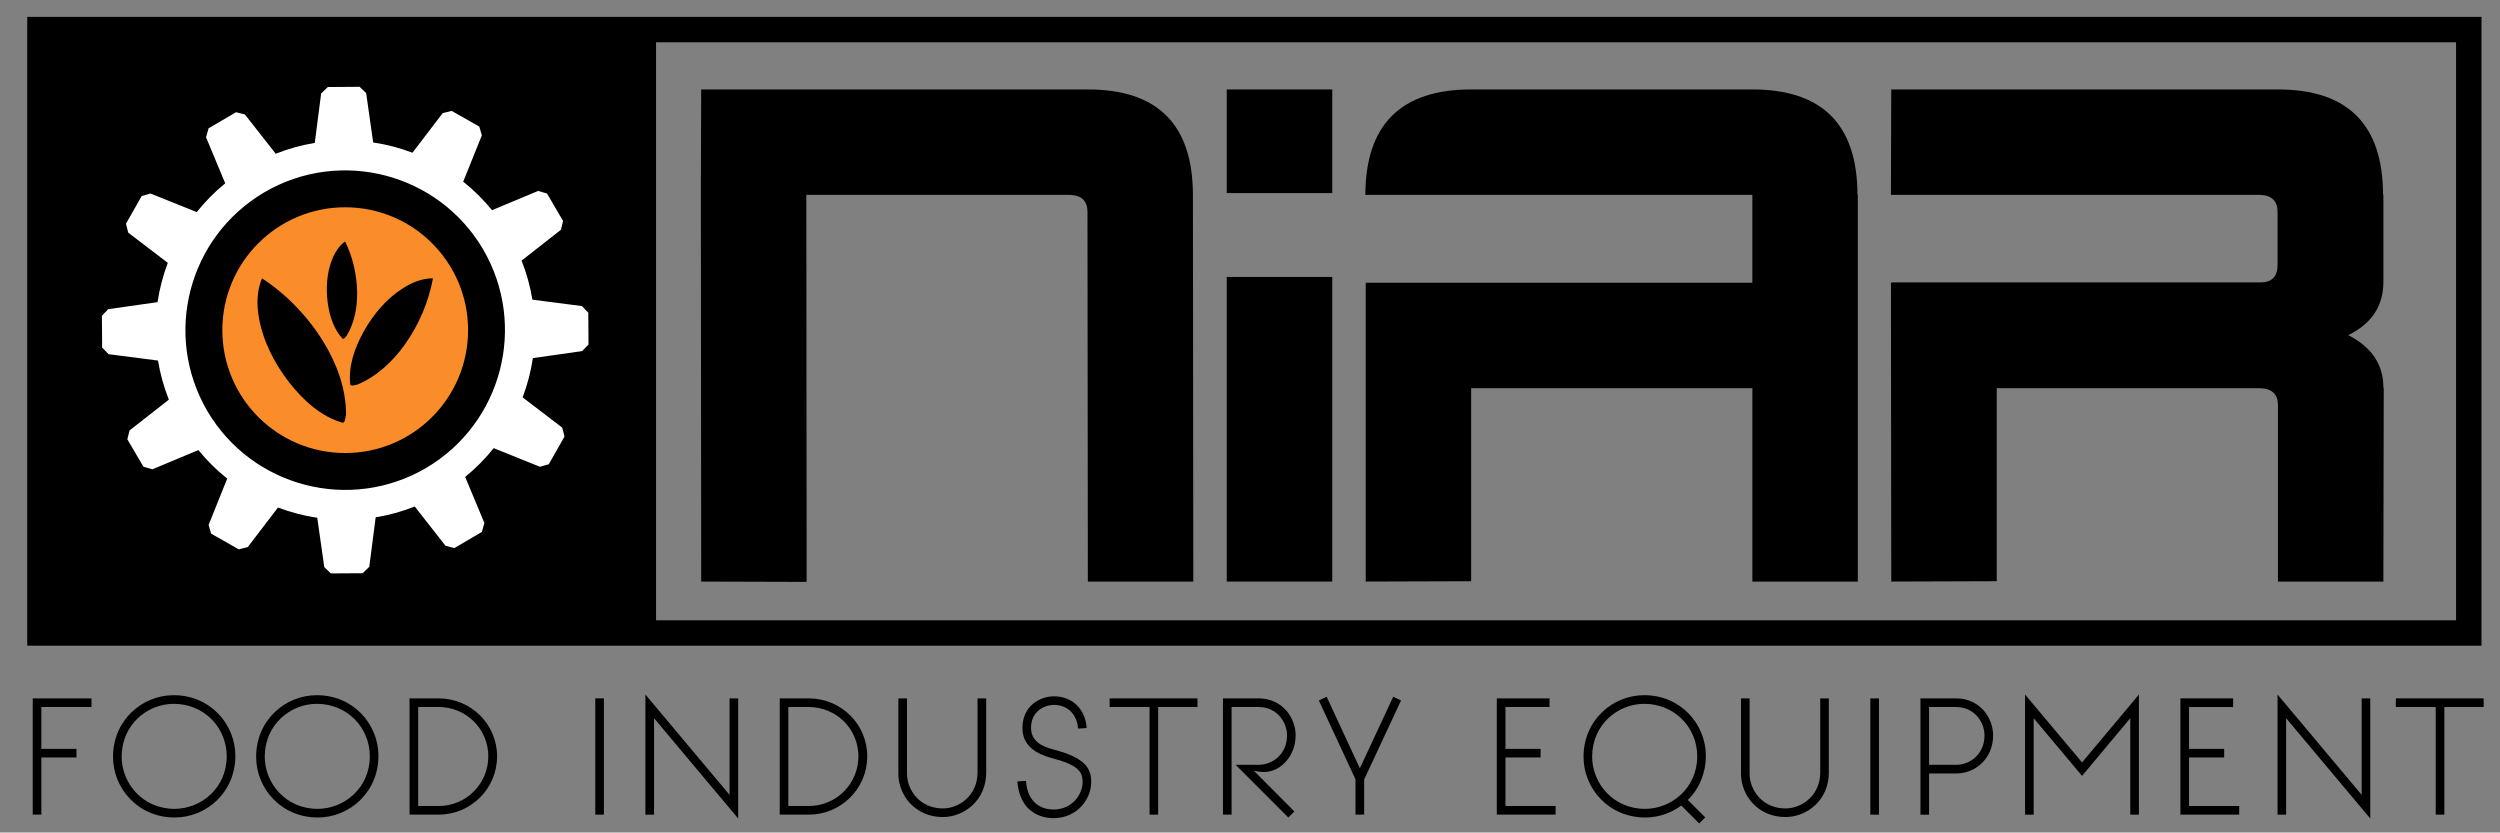
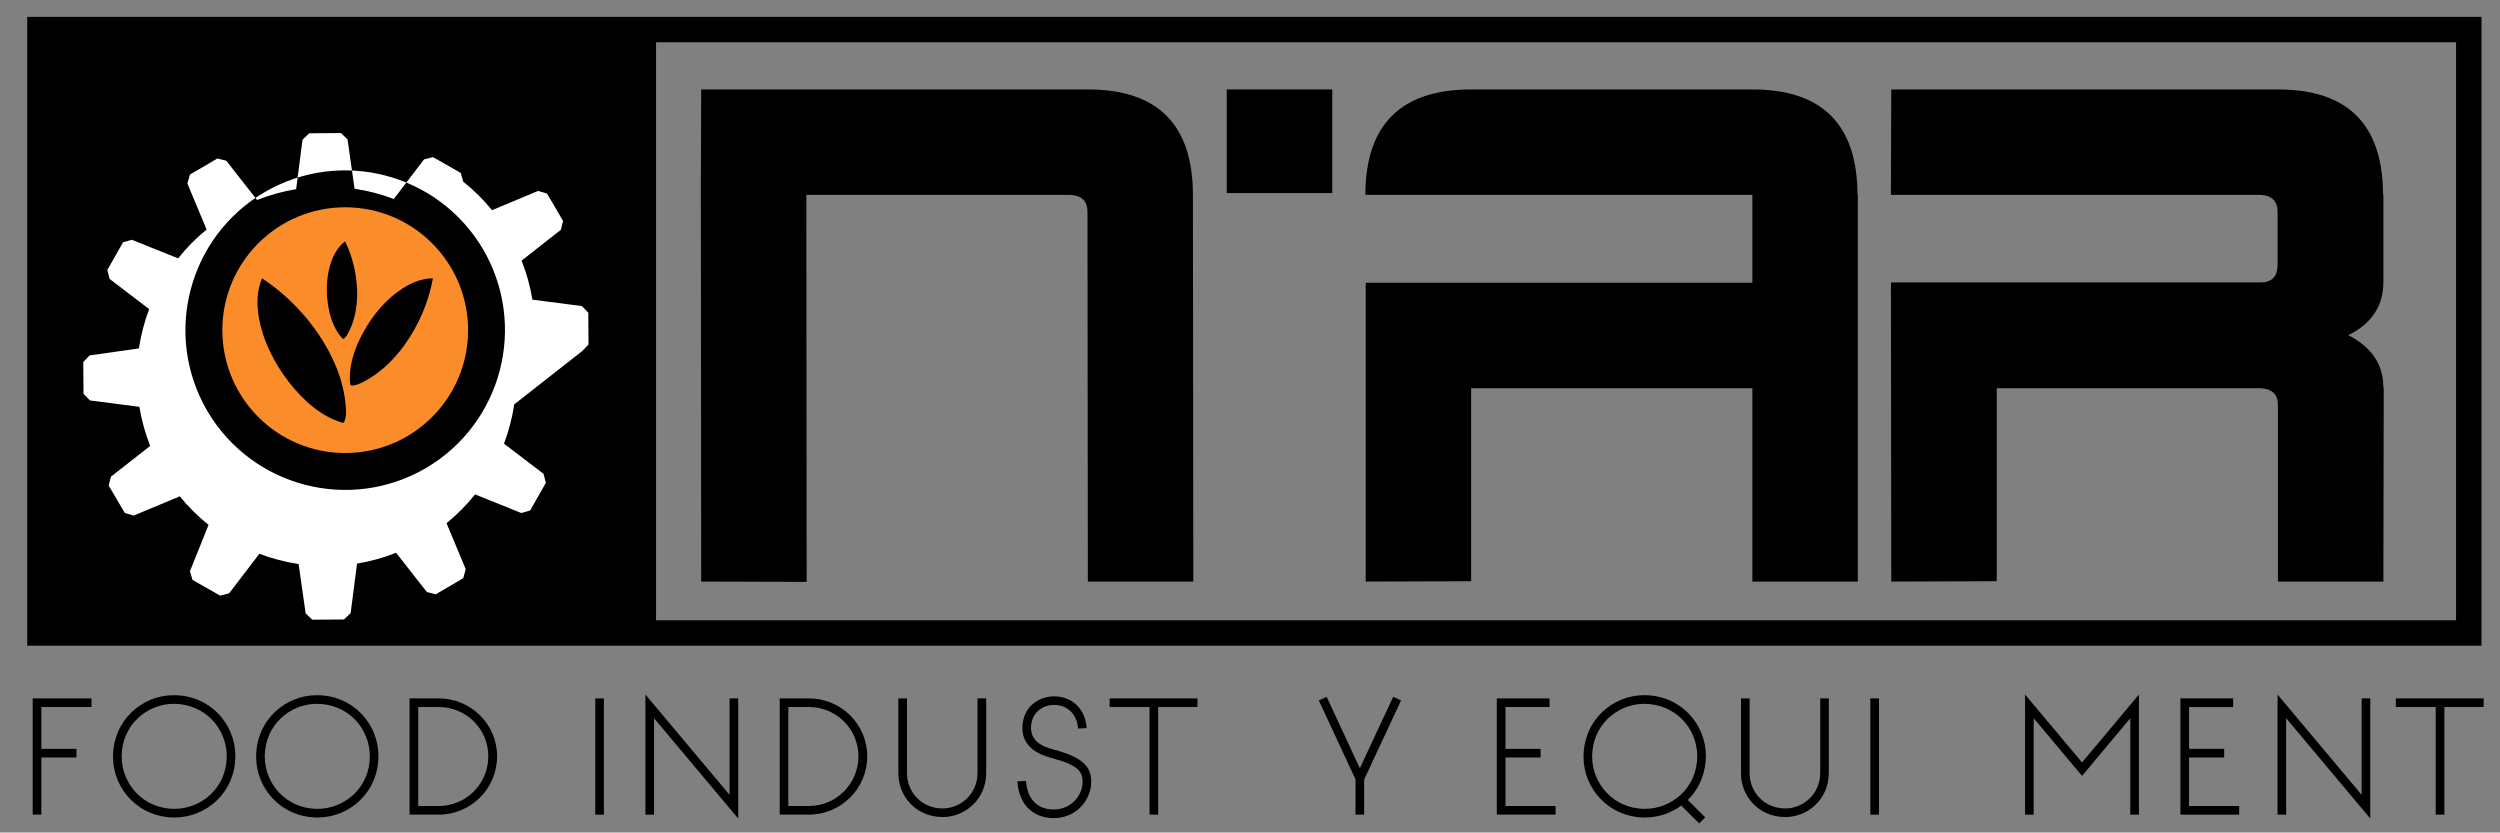
<svg xmlns="http://www.w3.org/2000/svg" version="1.1" id="Layer_1" x="0px" y="0px" width="275.333px" height="91.686px" viewBox="0 0 275.333 91.686" enable-background="new 0 0 275.333 91.686" xml:space="preserve">
  <rect x="0" y="0" width="275.333" height="91.686" fill="#808080" stroke="none" />
  <g>
    <g>
      <path d="M10.075,76.915v0.952H4.553v4.607h3.868v0.948H4.553v6.296h-0.95V76.915H10.075z" />
      <path d="M19.134,76.563c4.009,0,6.787,3.184,6.787,6.686c0,4.007-3.184,6.785-6.684,6.785c-4.011,0-6.789-3.182-6.789-6.683    C12.449,79.34,15.632,76.563,19.134,76.563z M19.134,77.515c-2.939,0-5.735,2.32-5.735,5.82c0,2.935,2.319,5.747,5.821,5.747    c2.956,0,5.749-2.319,5.749-5.785C24.969,80.136,22.491,77.515,19.134,77.515z" />
      <path d="M34.891,76.563c4.009,0,6.787,3.184,6.787,6.686c0,4.007-3.184,6.785-6.682,6.785c-4.01,0-6.787-3.182-6.787-6.683    C28.208,79.34,31.39,76.563,34.891,76.563z M34.891,77.515c-2.937,0-5.734,2.32-5.734,5.82c0,2.935,2.321,5.747,5.822,5.747    c2.954,0,5.749-2.319,5.749-5.785C40.728,80.136,38.248,77.515,34.891,77.515z" />
      <path d="M54.745,83.297c0,3.555-2.884,6.421-6.438,6.421h-3.202V76.915h3.202C51.859,76.915,54.745,79.749,54.745,83.297z     M46.057,77.865V88.77h2.251c3.025,0,5.471-2.444,5.471-5.473c0-3.023-2.446-5.433-5.471-5.433H46.057z" />
      <path d="M65.56,89.718V76.915h0.949V89.72H65.56V89.718z" />
      <path d="M80.35,87.54V76.915h0.95v13.23l-9.268-11.048V89.72h-0.951V76.492L80.35,87.54z" />
      <path d="M95.512,83.297c0,3.555-2.886,6.421-6.441,6.421h-3.197V76.915h3.197C92.626,76.915,95.512,79.749,95.512,83.297z     M86.82,77.865V88.77h2.25c3.026,0,5.471-2.444,5.471-5.473c0-3.023-2.445-5.433-5.471-5.433H86.82z" />
      <path d="M103.828,89.983c-3.026,0-4.89-2.394-4.89-4.766v-8.303h0.953v8.268c0,1.919,1.492,3.853,3.937,3.853    c1.897,0,3.831-1.515,3.831-3.941v-8.179h0.954v8.179C108.613,88.123,106.201,89.983,103.828,89.983z" />
      <path d="M116.016,90.105c-1.338,0-3.71-0.649-3.975-4.044l0.95-0.056c0.21,2.641,1.917,3.149,3.042,3.149    c2.025,0,3.2-1.635,3.2-3.041c0-1.142-0.525-1.882-3.448-2.637c-1.635-0.44-3.181-1.337-3.181-3.29    c0-2.533,2.04-3.499,3.463-3.499c2.165,0,3.518,1.586,3.605,3.499l-0.949,0.052c-0.069-1.436-1.055-2.605-2.637-2.605    c-1.143,0-2.533,0.759-2.533,2.517c0,1.445,1.141,2.06,2.479,2.396c3.413,0.896,4.149,2.022,4.149,3.568    C120.182,87.976,118.67,90.105,116.016,90.105z" />
      <path d="M126.603,89.718V77.865h-4.396v-0.95h9.672v0.95h-4.328v11.854H126.603z" />
-       <path d="M139.198,85.024c-0.445,0-1.006-0.106-1.11-0.143l4.465,4.487l-0.67,0.665l-5.8-5.804h2.566    c1.496,0,3.096-1.179,3.096-3.235c0-1.477-1.127-3.13-3.131-3.13h-2.975v11.854h-0.95V76.915h3.923c2.586,0,4.08,2.092,4.08,4.082    C142.694,83.214,141.077,85.024,139.198,85.024z" />
      <path d="M149.286,89.718v-3.887l-4.039-8.688l0.861-0.405l3.656,7.878l3.674-7.878l0.863,0.405l-4.062,8.705v3.869H149.286z" />
      <path d="M169.672,83.422h-3.869v5.348h5.521v0.948h-6.477V76.915h5.807v0.952h-4.852v4.607h3.869V83.422z" />
      <path d="M185.883,88.103l1.92,1.917l-0.668,0.666l-1.973-1.969c-1.139,0.843-2.531,1.316-3.973,1.316    c-4.008,0-6.789-3.182-6.789-6.683c0-4.023,3.186-6.788,6.684-6.788c4.012,0,6.789,3.184,6.789,6.686    C187.872,84.97,187.258,86.748,185.883,88.103z M186.922,83.297c0-3.161-2.479-5.782-5.84-5.782c-2.934,0-5.734,2.32-5.734,5.82    c0,2.935,2.324,5.747,5.822,5.747C184.108,89.083,186.922,86.763,186.922,83.297z" />
      <path d="M196.629,89.983c-3.025,0-4.887-2.394-4.887-4.766v-8.303h0.949v8.268c0,1.919,1.49,3.853,3.938,3.853    c1.904,0,3.838-1.515,3.838-3.941v-8.179h0.947v8.179C201.415,88.123,199.004,89.983,196.629,89.983z" />
      <path d="M205.985,89.718V76.915h0.953V89.72h-0.953V89.718z" />
-       <path d="M211.506,89.718V76.915h3.922c2.584,0,4.08,2.092,4.08,4.082c0,2.532-1.951,4.186-4.025,4.186h-3.027v4.538h-0.949V89.718    z M215.467,84.232c1.49,0,3.094-1.181,3.094-3.235c0-1.479-1.125-3.13-3.133-3.13h-2.973v6.365H215.467z" />
      <path d="M235.565,76.492V89.72h-0.951V79.097l-5.311,6.354l-5.328-6.354V89.72h-0.949V76.492l6.277,7.478L235.565,76.492z" />
      <path d="M244.956,83.422h-3.869v5.348h5.523v0.948h-6.475V76.915h5.807v0.952h-4.855v4.607h3.869V83.422z" />
      <path d="M260.098,87.54V76.915h0.947v13.23l-9.266-11.048V89.72h-0.947V76.492L260.098,87.54z" />
      <path d="M268.254,89.718V77.865h-4.393v-0.95h9.672v0.95h-4.328v11.854H268.254z" />
    </g>
  </g>
  <g>
    <path d="M77.188,21.464l0.038,42.586l11.612,0.036l-0.035-42.622h29.069c1.266,0.053,1.897,0.686,1.897,1.898l0.039,40.688h11.613   l-0.041-42.546c0-7.768-3.857-11.653-11.572-11.653H77.224l-0.031,9.635h-0.007l0.002,1.569l-0.002,0.409H77.188z" />
-     <rect x="135.107" y="30.502" width="11.618" height="33.548" />
    <rect x="135.107" y="9.852" width="11.618" height="11.412" />
    <path d="M192.995,31.142h-42.584V64.05l11.611-0.038V42.757h30.973V64.05h11.611V21.426h-0.037   c-0.025-7.718-3.887-11.575-11.574-11.575h-30.973c-7.744,0-11.627,3.869-11.654,11.611h42.625v9.68H192.995z" />
    <path d="M248.944,31.105h-40.613v0.036h-0.076l0.037,32.909l11.617-0.04V42.757h29.035c1.287,0.052,1.932,0.67,1.932,1.856V64.05   h11.613l0.039-21.372h-0.039c0-2.53-1.293-4.453-3.869-5.768c2.576-1.265,3.869-3.214,3.869-5.845v-9.64h-0.037   c-0.027-7.718-3.885-11.575-11.576-11.575H208.29l-0.037,11.611h40.691c1.264,0.054,1.893,0.686,1.893,1.898v5.807   C250.836,30.46,250.208,31.105,248.944,31.105z" />
    <path d="M72.253,1.858H53.712H3v69.253h50.714h18.54h201.042V1.858H72.253z M270.493,68.314H72.253V4.656h198.24V68.314z" />
  </g>
-   <path fill="#FFFFFF" d="M64.116,38.667l0.698-0.727l-0.023-3.501l-0.709-0.732l-5.448-0.703c-0.235-1.454-0.634-2.893-1.19-4.302  l4.329-3.394l0.241-0.974l-1.771-3.022l-0.979-0.284l-5.075,2.119c-0.958-1.174-2.021-2.224-3.174-3.14l2.052-5.095l-0.278-0.97  l-3.047-1.729l-0.988,0.247l-3.327,4.359c-1.399-0.529-2.849-0.909-4.328-1.129l-0.772-5.433l-0.721-0.697l-3.504,0.025l-0.733,0.71  l-0.702,5.445c-1.454,0.237-2.895,0.635-4.302,1.192l-3.395-4.33l-0.973-0.242l-3.025,1.771l-0.282,0.983l2.116,5.075  c-1.173,0.956-2.223,2.018-3.138,3.17l-5.098-2.047l-0.965,0.276l-1.73,3.048l0.247,0.987l4.358,3.326  c-0.53,1.399-0.908,2.849-1.129,4.328l-5.429,0.771l-0.7,0.724l0.027,3.503l0.71,0.732l5.444,0.703  c0.236,1.456,0.634,2.895,1.192,4.304l-4.329,3.393l-0.242,0.975l1.774,3.022l0.979,0.282l5.072-2.118  c0.958,1.175,2.02,2.225,3.175,3.141l-2.05,5.097l0.276,0.964l3.046,1.733l0.99-0.252l3.327-4.355  c1.397,0.528,2.848,0.908,4.327,1.128l0.773,5.432l0.722,0.696l3.502-0.021l0.734-0.71l0.702-5.445  c1.455-0.236,2.895-0.635,4.303-1.192l3.394,4.329l0.973,0.245l3.025-1.774l0.28-0.983l-2.117-5.074  c1.174-0.954,2.225-2.02,3.14-3.172l5.095,2.052l0.971-0.278l1.731-3.046l-0.251-0.99l-4.359-3.328  c0.529-1.397,0.908-2.847,1.129-4.326L64.116,38.667z M22.835,45.271c-4.904-8.397-2.103-19.159,6.277-24.091  c8.389-4.906,19.151-2.104,24.09,6.271c4.901,8.396,2.098,19.155-6.279,24.091C38.533,56.447,27.77,53.644,22.835,45.271z" />
+   <path fill="#FFFFFF" d="M64.116,38.667l0.698-0.727l-0.023-3.501l-0.709-0.732l-5.448-0.703c-0.235-1.454-0.634-2.893-1.19-4.302  l4.329-3.394l0.241-0.974l-1.771-3.022l-0.979-0.284l-5.075,2.119c-0.958-1.174-2.021-2.224-3.174-3.14l-0.278-0.97  l-3.047-1.729l-0.988,0.247l-3.327,4.359c-1.399-0.529-2.849-0.909-4.328-1.129l-0.772-5.433l-0.721-0.697l-3.504,0.025l-0.733,0.71  l-0.702,5.445c-1.454,0.237-2.895,0.635-4.302,1.192l-3.395-4.33l-0.973-0.242l-3.025,1.771l-0.282,0.983l2.116,5.075  c-1.173,0.956-2.223,2.018-3.138,3.17l-5.098-2.047l-0.965,0.276l-1.73,3.048l0.247,0.987l4.358,3.326  c-0.53,1.399-0.908,2.849-1.129,4.328l-5.429,0.771l-0.7,0.724l0.027,3.503l0.71,0.732l5.444,0.703  c0.236,1.456,0.634,2.895,1.192,4.304l-4.329,3.393l-0.242,0.975l1.774,3.022l0.979,0.282l5.072-2.118  c0.958,1.175,2.02,2.225,3.175,3.141l-2.05,5.097l0.276,0.964l3.046,1.733l0.99-0.252l3.327-4.355  c1.397,0.528,2.848,0.908,4.327,1.128l0.773,5.432l0.722,0.696l3.502-0.021l0.734-0.71l0.702-5.445  c1.455-0.236,2.895-0.635,4.303-1.192l3.394,4.329l0.973,0.245l3.025-1.774l0.28-0.983l-2.117-5.074  c1.174-0.954,2.225-2.02,3.14-3.172l5.095,2.052l0.971-0.278l1.731-3.046l-0.251-0.99l-4.359-3.328  c0.529-1.397,0.908-2.847,1.129-4.326L64.116,38.667z M22.835,45.271c-4.904-8.397-2.103-19.159,6.277-24.091  c8.389-4.906,19.151-2.104,24.09,6.271c4.901,8.396,2.098,19.155-6.279,24.091C38.533,56.447,27.77,53.644,22.835,45.271z" />
  <path fill="#FA8D29" d="M38.017,22.828c-7.473,0-13.53,6.06-13.53,13.533s6.057,13.532,13.53,13.532  c7.475,0,13.535-6.06,13.535-13.532C51.552,28.886,45.492,22.828,38.017,22.828z M38.099,45.744  c-0.045,0.091-0.061,0.179-0.045,0.267c-0.015,0.035-0.028,0.071-0.034,0.106c-0.03,0.063-0.042,0.129-0.042,0.193  c-0.025,0.038-0.044,0.082-0.054,0.124l-0.137,0.138c-2.411-0.661-4.414-2.511-5.92-4.434c-1.633-2.087-2.919-4.591-3.365-7.22  c-0.239-1.415-0.22-2.929,0.356-4.265c2.731,1.79,5.077,4.24,6.778,7.022c1.466,2.396,2.491,5.17,2.471,8.006  C38.103,45.702,38.099,45.722,38.099,45.744z M38.165,37c-0.049,0.029-0.081,0.073-0.1,0.12c-0.023,0.013-0.038,0.03-0.052,0.046  c-0.032,0.023-0.06,0.052-0.077,0.082c-0.027,0.016-0.049,0.029-0.069,0.048l-0.11,0.027c-1.021-1.058-1.482-2.593-1.668-4.018  c-0.198-1.549-0.103-3.202,0.459-4.664c0.306-0.791,0.767-1.551,1.459-2.052c0.847,1.724,1.296,3.668,1.326,5.587  c0.025,1.652-0.288,3.363-1.147,4.792C38.183,36.979,38.173,36.987,38.165,37z M44.573,37.966c-1.332,1.857-3.086,3.507-5.217,4.392  c-0.015,0.003-0.034,0.011-0.05,0.016c-0.08-0.006-0.151,0.014-0.217,0.049c-0.03,0-0.058,0.005-0.087,0.011  c-0.056-0.003-0.111,0.007-0.158,0.029c-0.04-0.009-0.077-0.009-0.113-0.002l-0.143-0.06c-0.272-2.016,0.481-4.105,1.442-5.844  c1.047-1.89,2.512-3.649,4.347-4.815c0.981-0.628,2.123-1.095,3.304-1.087C47.207,33.269,46.114,35.805,44.573,37.966z" />
</svg>